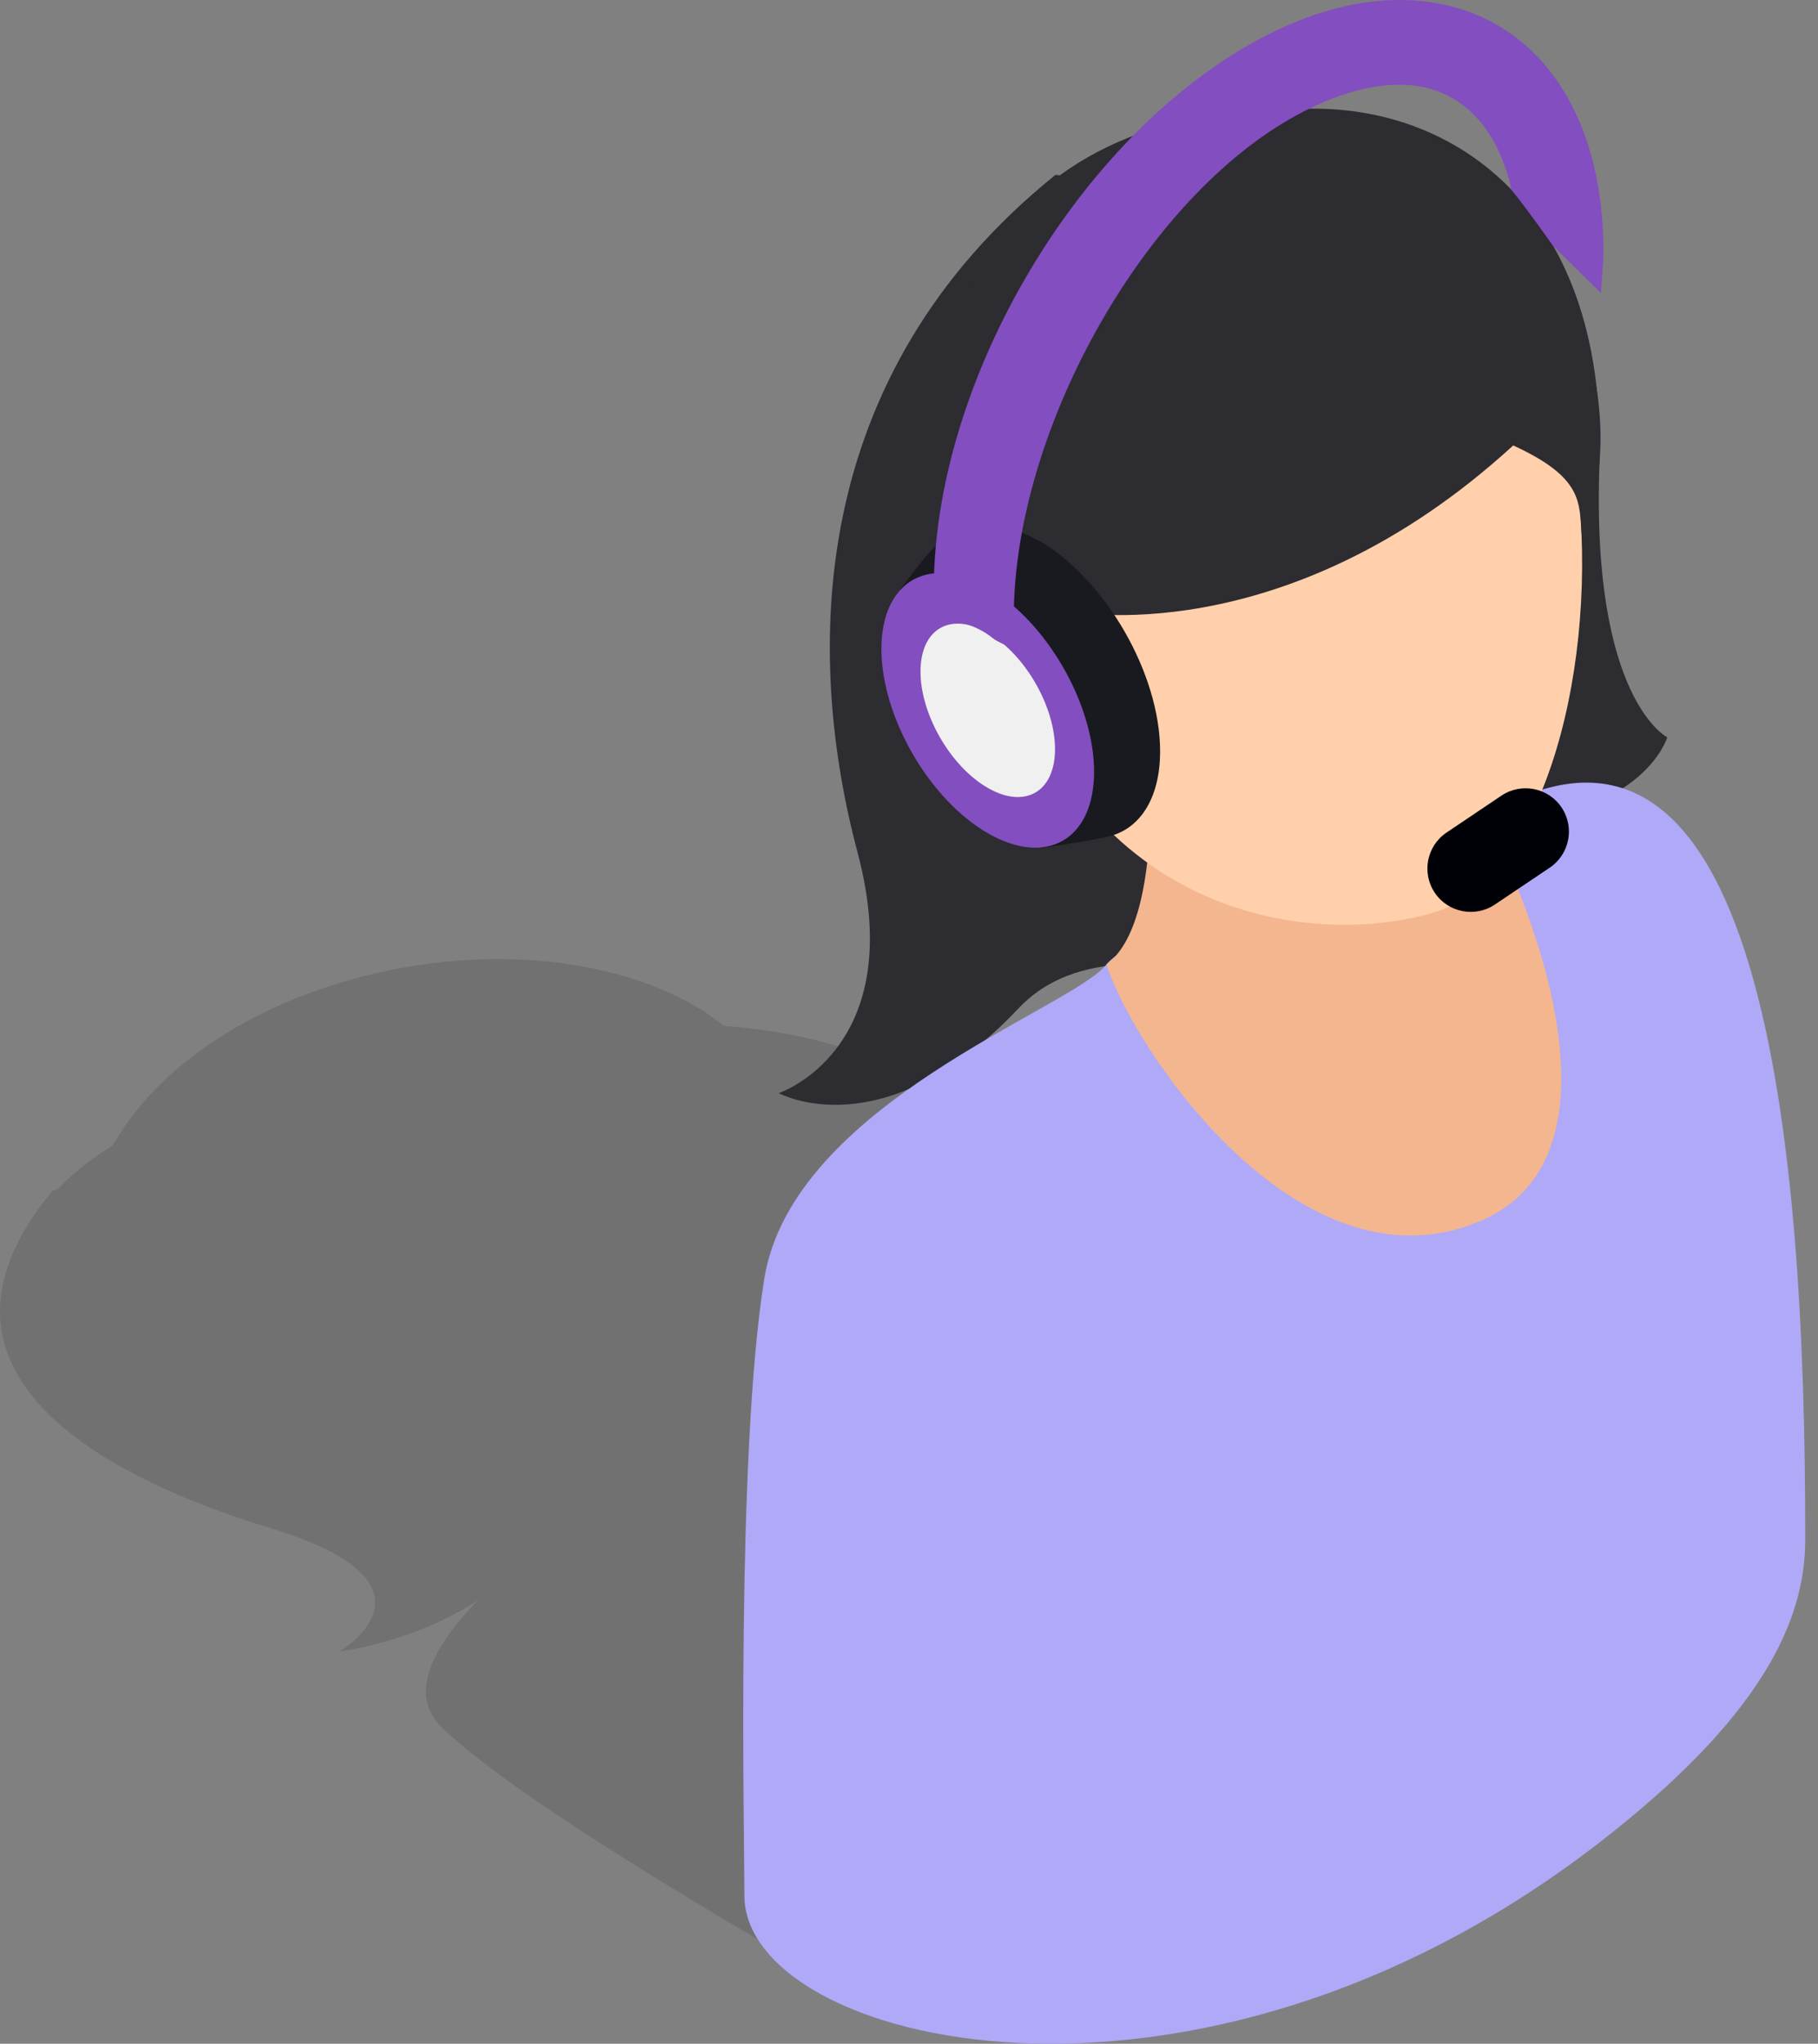
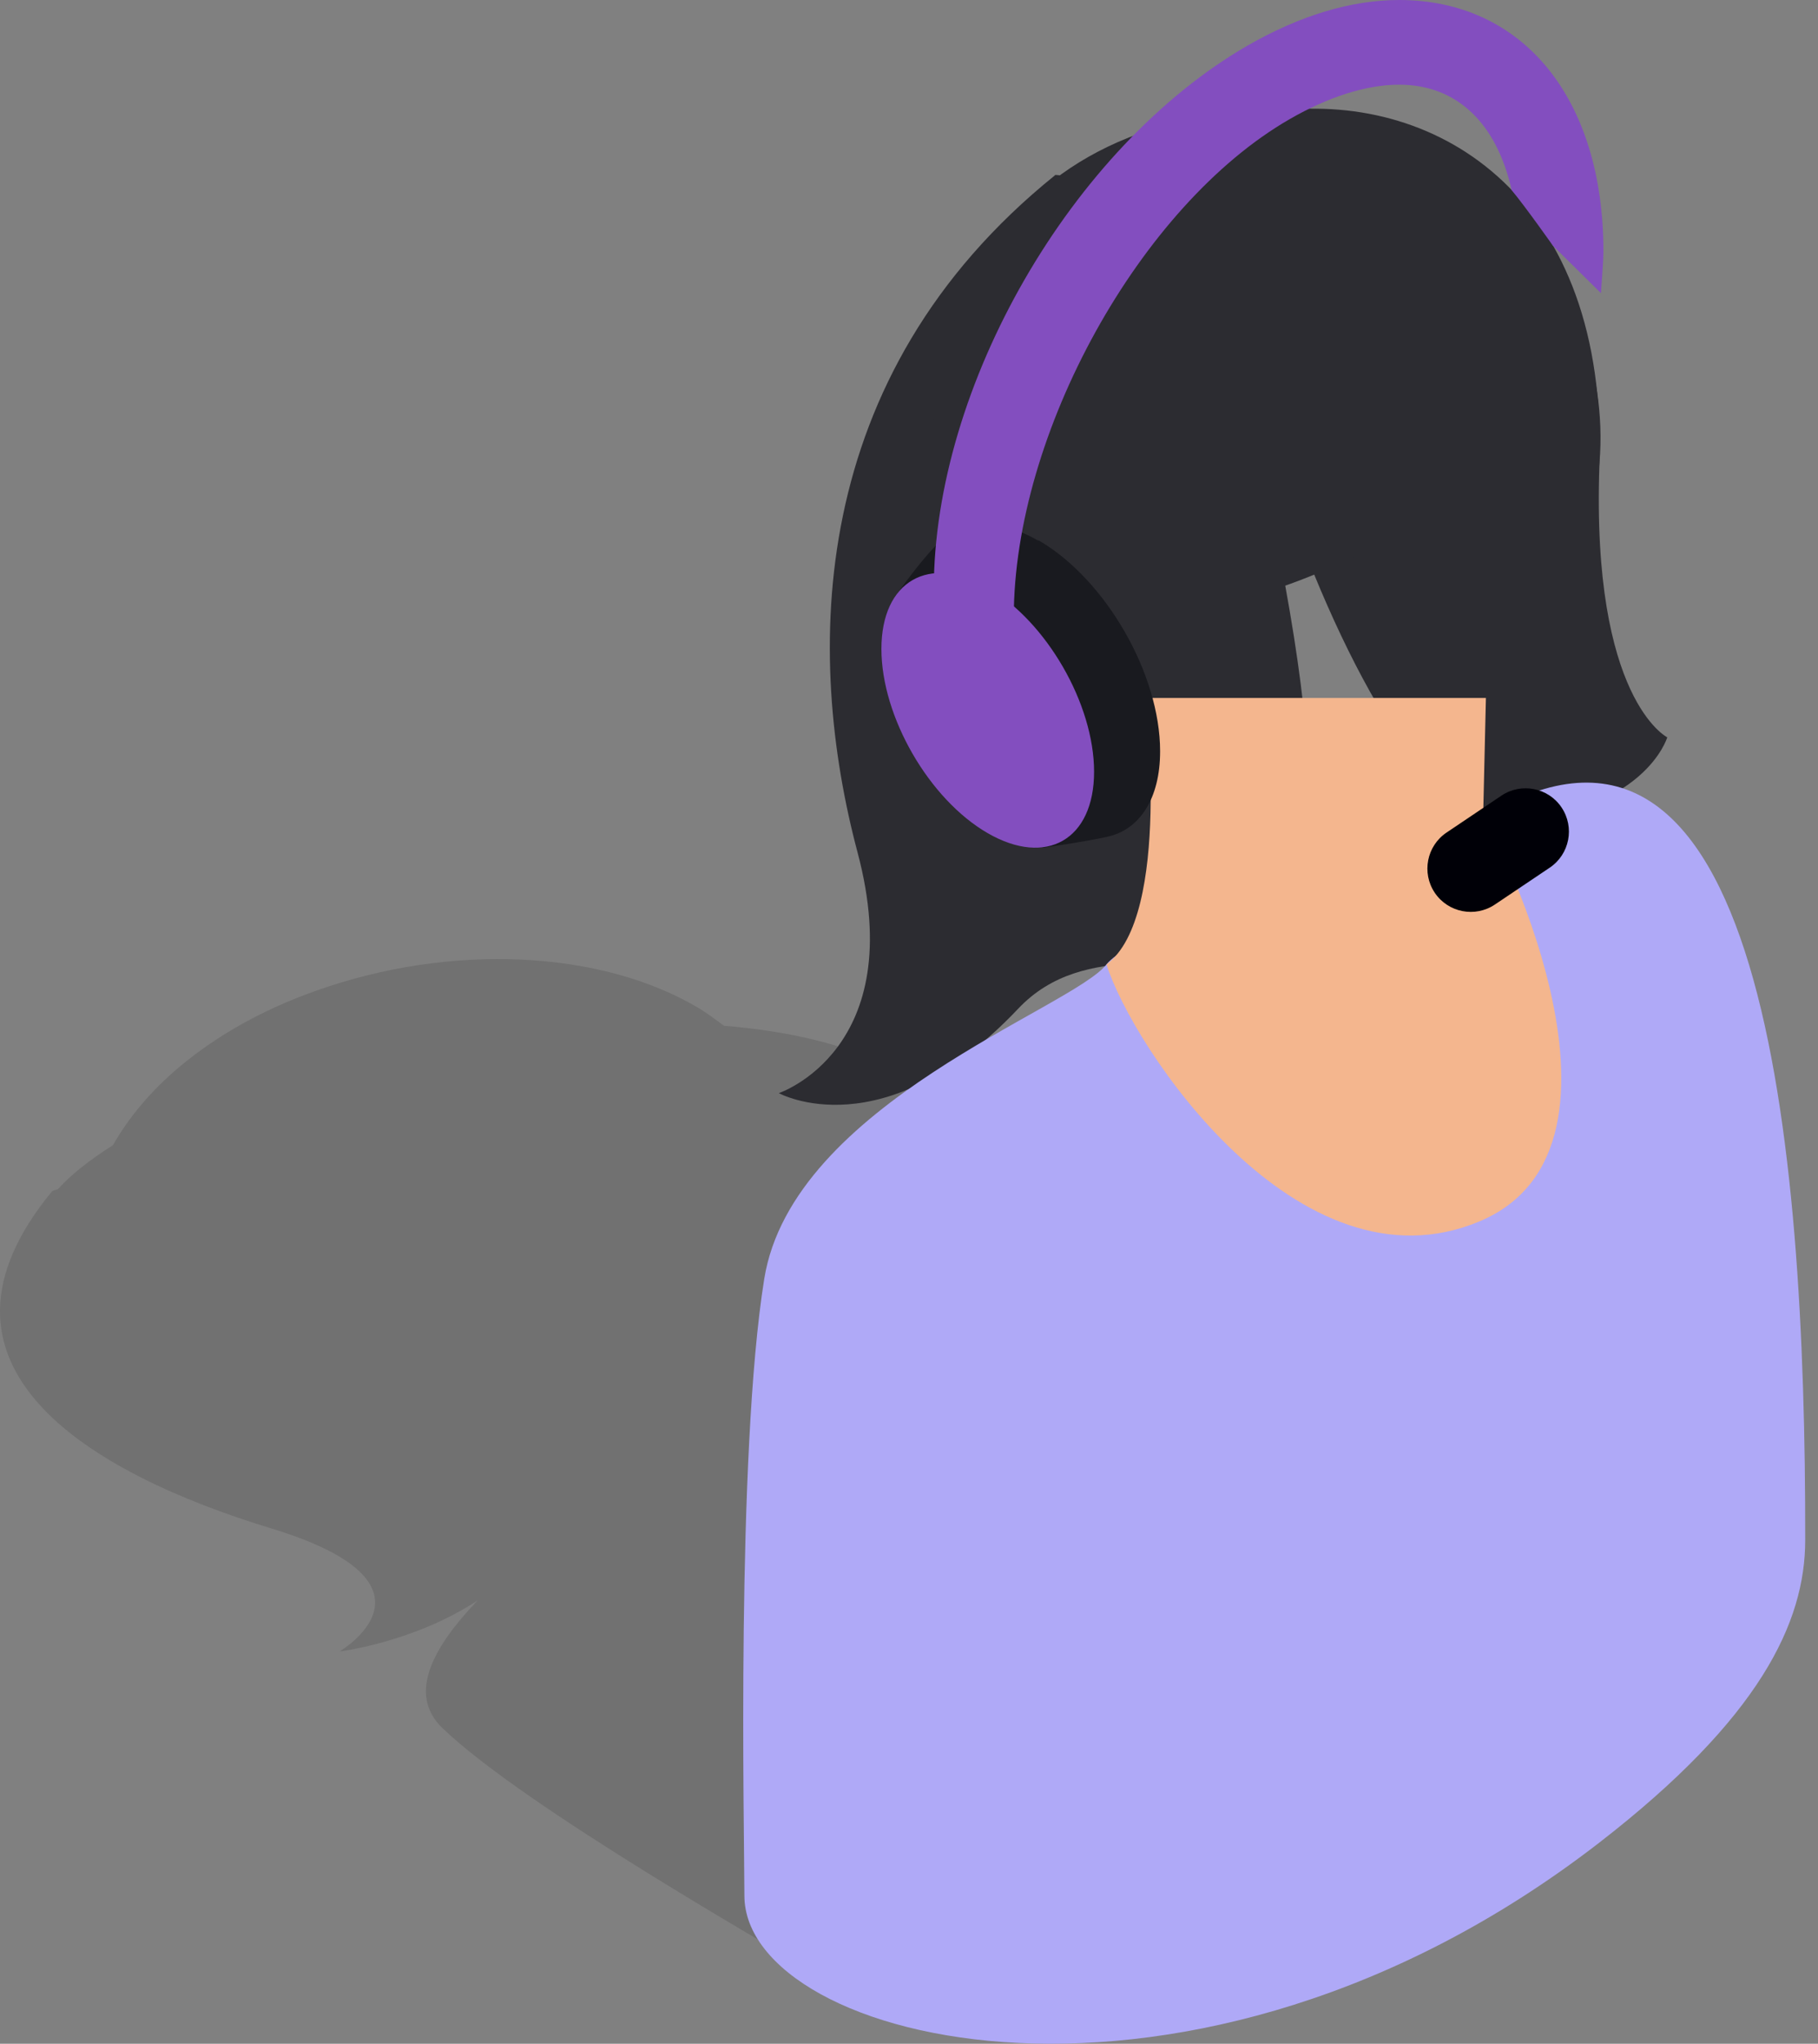
<svg xmlns="http://www.w3.org/2000/svg" width="81" height="91" viewBox="0 0 81 91" fill="none">
  <rect x="0" y="0" width="81" height="91" fill="#808080" stroke="none" />
  <path opacity="0.12" d="M77.792 63.562C77.599 63.451 77.406 63.341 77.226 63.217C77.944 60.454 74.284 58.534 67.157 57.844C60.362 54.722 53.235 52.637 47.434 53.811C48.553 52.775 48.166 52.167 48.166 52.167C48.166 52.167 47.807 52.209 47.185 52.195C46.661 50.482 44.092 49.142 39.948 48.507C39.879 48.079 39.672 47.664 39.202 47.374C37.849 46.559 35.114 45.897 32.255 45.675C31.992 45.482 31.481 45.096 31.178 44.916C26.813 42.292 20.101 41.974 14.079 44.115C11.731 44.944 9.686 46.09 8.001 47.499C6.703 48.59 5.722 49.778 5.032 50.993C3.955 51.67 3.153 52.319 2.573 52.954C2.408 52.996 2.325 53.037 2.325 53.037C-4.07 60.786 3.899 65.565 12.076 68.051C20.252 70.537 15.128 73.534 15.128 73.534C15.128 73.534 18.443 73.133 21.288 71.255C19.355 73.272 18.098 75.412 19.728 76.959C23.374 80.454 34.575 86.807 36.371 87.884C40.597 90.426 65.597 84.722 76.411 72.291C80.665 67.415 80.141 64.984 77.792 63.562Z" fill="black" />
  <path d="M71.26 20.731C71.66 8.867 64.16 4.102 56.964 4.931C50.017 5.732 60.555 36.988 66.923 36.615C73.29 36.242 74.284 32.83 74.284 32.83C74.284 32.83 70.9 31.145 71.26 20.731Z" fill="#2C2C31" />
  <path d="M47.006 7.804C35.874 16.767 35.874 29.184 38.208 37.955C40.542 46.725 34.7 48.673 34.7 48.673C34.7 48.673 39.368 51.255 45.362 44.916C51.357 38.576 63.193 52.181 56.149 20.621C51.84 7.527 46.992 7.79 46.992 7.79L47.006 7.804Z" fill="#2C2C31" />
  <path d="M66.08 36.38C66.08 36.38 50.832 40.98 49.299 42.941C47.766 44.902 35.307 49.129 34.05 56.946C32.794 64.777 33.166 81.614 33.166 84.404C33.166 90.992 53.083 96.102 71.26 82.042C78.4 76.517 80.43 72.249 80.43 68.576C80.458 50.813 78.538 28.811 66.066 36.38H66.08Z" fill="#AFA9F7" />
  <path d="M66.08 36.38L66.204 31.077H51.025C51.025 31.077 52.227 40.8 49.299 42.941C50.459 46.643 57.862 57.747 65.9 54.391C73.939 51.048 66.26 36.325 66.08 36.38Z" fill="#F4B68E" />
-   <path d="M56.702 6.547C45.942 7.099 40.86 16.547 44.768 28.991C48.677 41.422 59.091 42.085 63.912 40.621C73.138 37.803 74.284 5.649 56.702 6.561V6.547Z" fill="#FFD0AB" />
  <path d="M56.163 4.862C41.467 5.884 41.509 18.743 41.509 20.538C41.509 26.519 43.815 31.491 46.177 33.148C47.876 34.336 47.558 27.209 47.558 27.209C47.558 27.209 57.171 29.212 67.42 19.834C70.555 21.27 70.362 22.375 70.472 23.853C73.538 16.781 68.069 4.019 56.149 4.848L56.163 4.862Z" fill="#2C2C31" />
  <path d="M46.26 24.074C44.699 23.176 43.291 23.121 42.296 23.77C41.398 24.364 39.879 26.574 39.879 26.574L46.453 37.748C46.453 37.748 48.484 37.458 49.368 37.25C50.763 36.933 51.688 35.579 51.688 33.452C51.688 29.999 49.257 25.787 46.274 24.06L46.26 24.074Z" fill="#191A1F" />
  <path d="M44.009 26.16C41.398 24.654 39.271 25.87 39.271 28.894C39.271 31.919 41.398 35.593 44.009 37.099C46.619 38.604 48.746 37.389 48.746 34.364C48.746 31.339 46.619 27.665 44.009 26.16Z" fill="#834EBF" />
-   <path d="M44.009 28.176C42.351 27.223 41.012 27.997 41.012 29.903C41.012 31.809 42.351 34.129 44.009 35.082C45.666 36.035 47.006 35.261 47.006 33.355C47.006 31.45 45.666 29.129 44.009 28.176Z" fill="#F0F0F0" />
  <path d="M66.895 35.427L64.45 37.071C63.566 37.665 63.331 38.867 63.925 39.751C64.519 40.634 65.721 40.869 66.605 40.275L69.05 38.632C69.933 38.038 70.168 36.836 69.574 35.952C68.981 35.068 67.779 34.834 66.895 35.427Z" fill="#000007" />
  <path d="M62.351 0C60.196 0 57.917 0.691 55.583 2.03C47.738 6.561 41.605 17.196 41.605 26.242C41.605 26.781 41.688 27.237 41.799 27.651C42.641 27.582 43.511 27.845 44.23 28.411C44.271 28.439 44.313 28.48 44.368 28.508C44.534 28.604 44.713 28.687 44.893 28.77C45.059 28.439 45.169 28.01 45.169 27.472C45.169 19.323 50.79 9.143 57.462 5.304C59.188 4.309 60.887 3.771 62.337 3.771C64.934 3.771 66.688 5.511 67.351 8.467C67.972 9.212 69.188 10.939 69.188 10.939C69.188 10.939 71.204 12.928 71.329 13.052C71.356 12.583 71.439 11.657 71.439 11.188C71.439 4.392 67.862 0 62.337 0H62.351Z" fill="#834EBF" />
</svg>